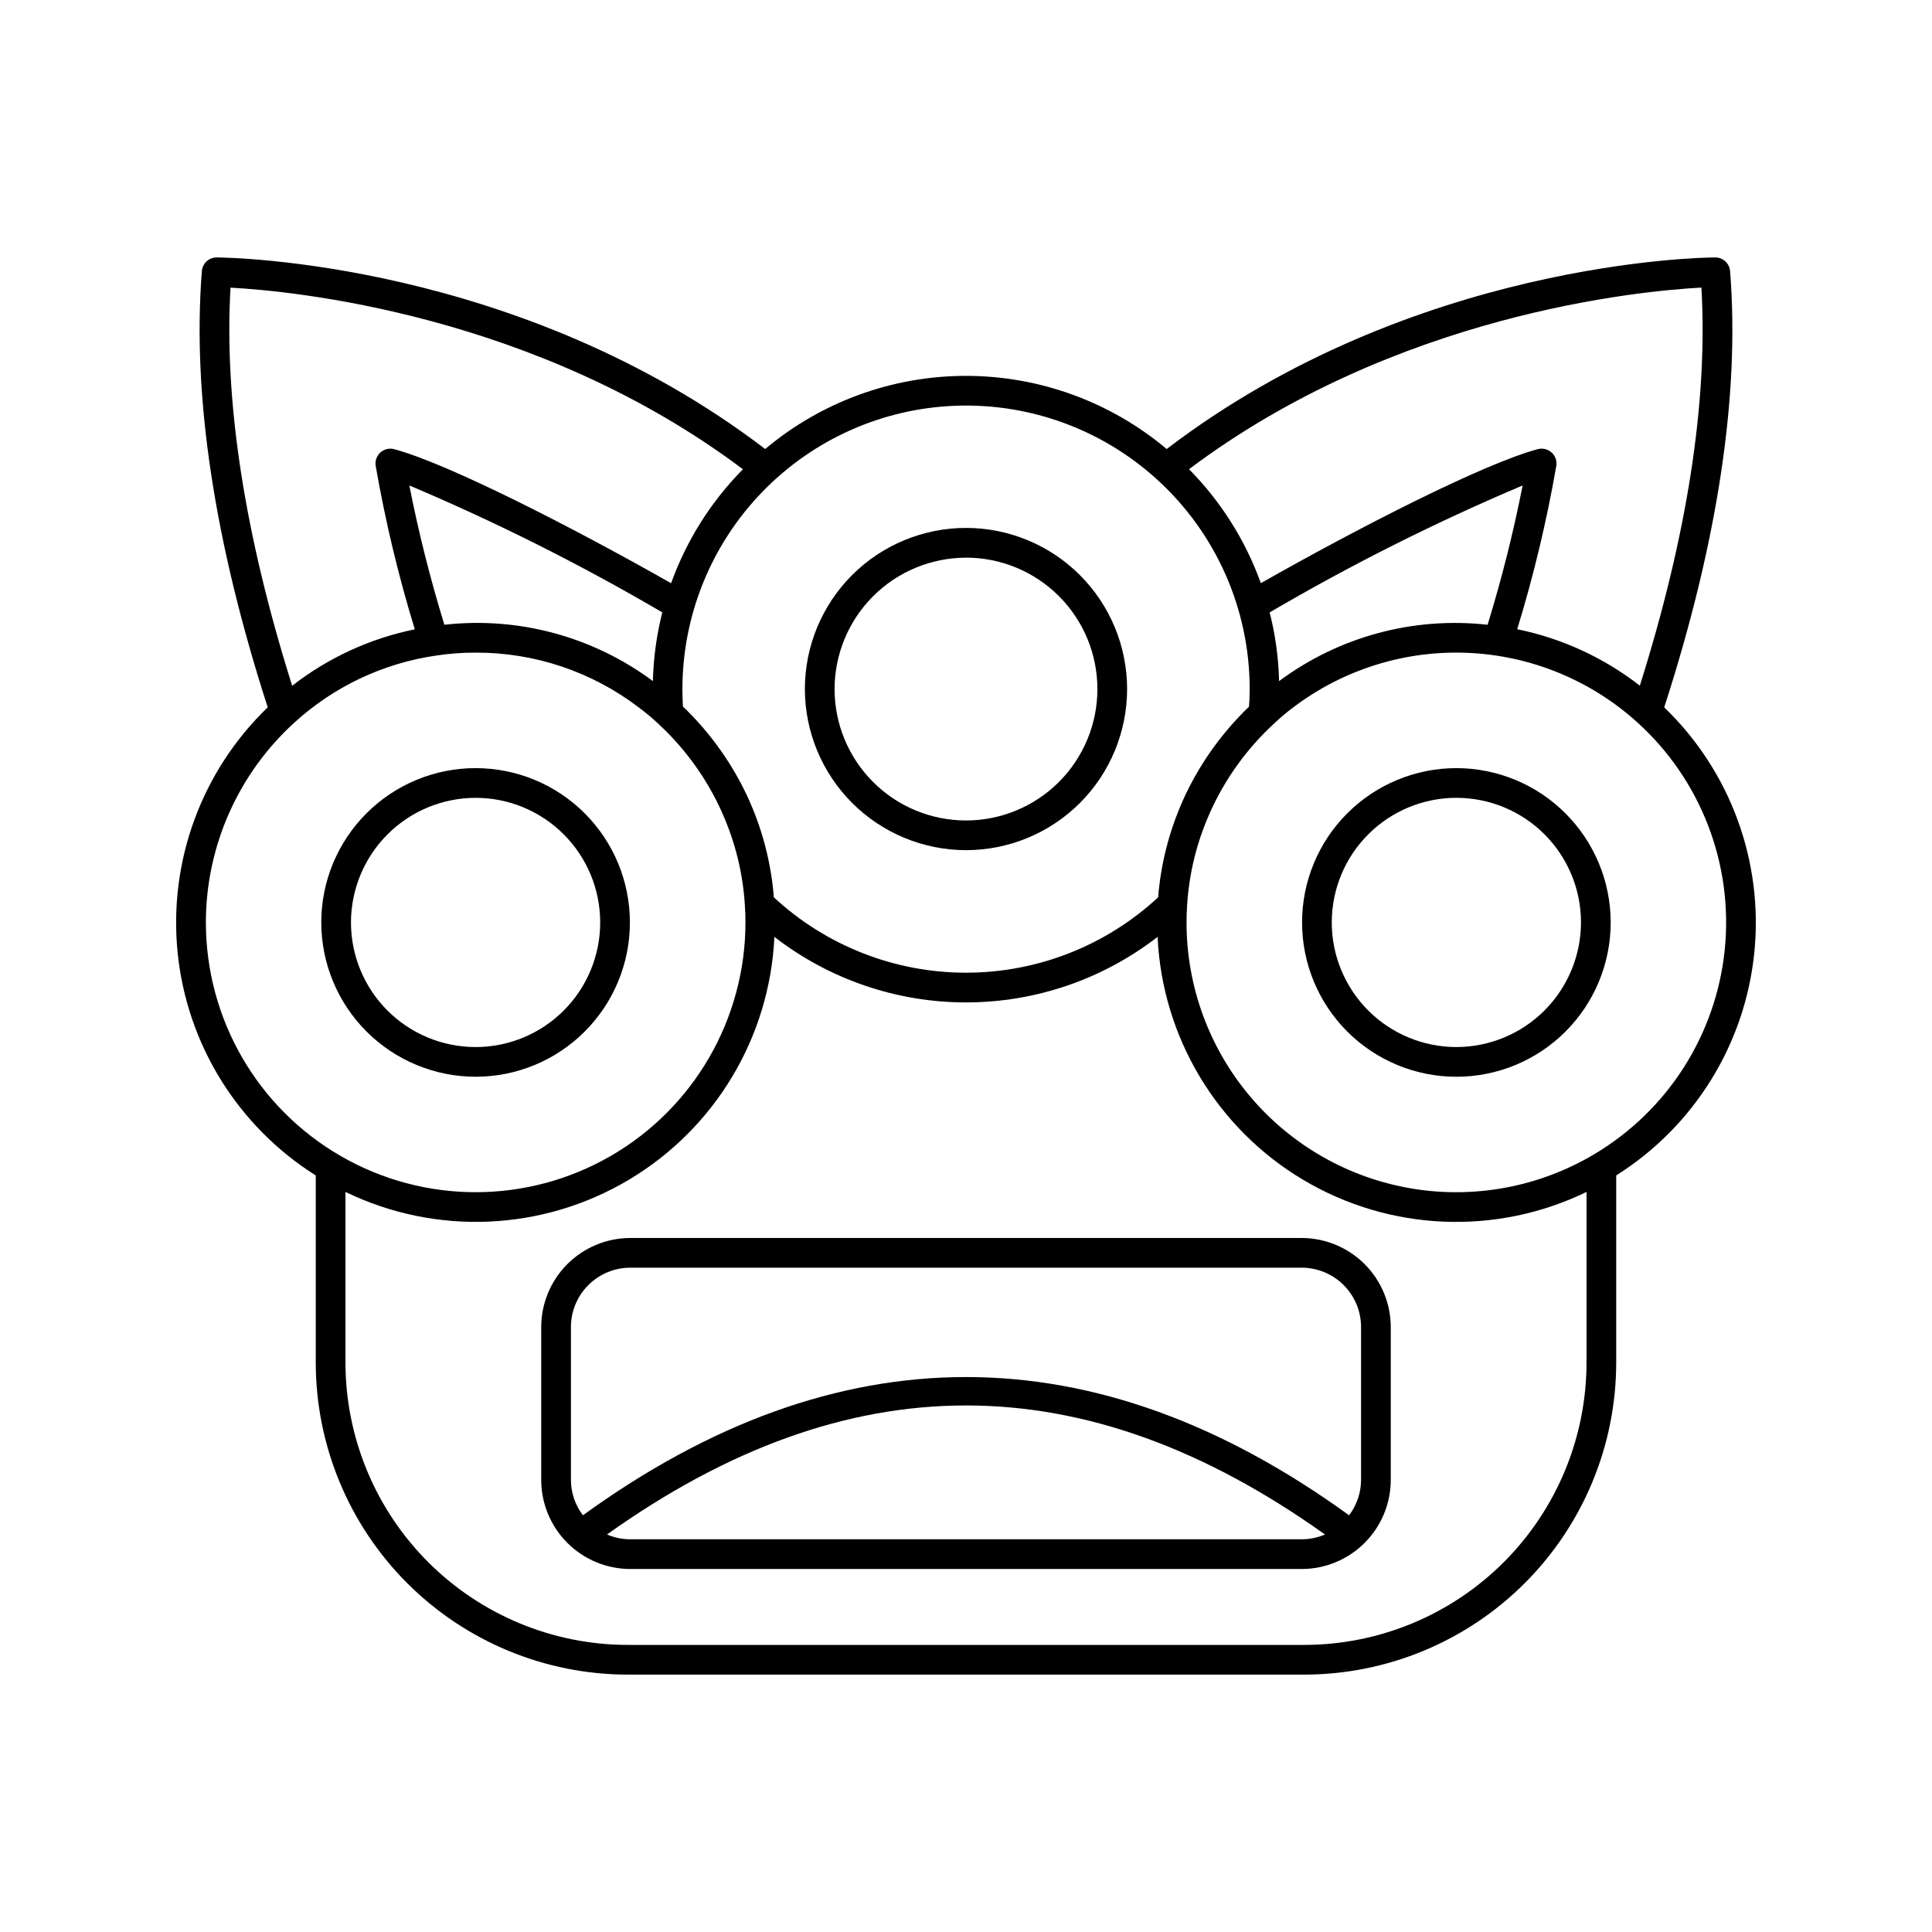
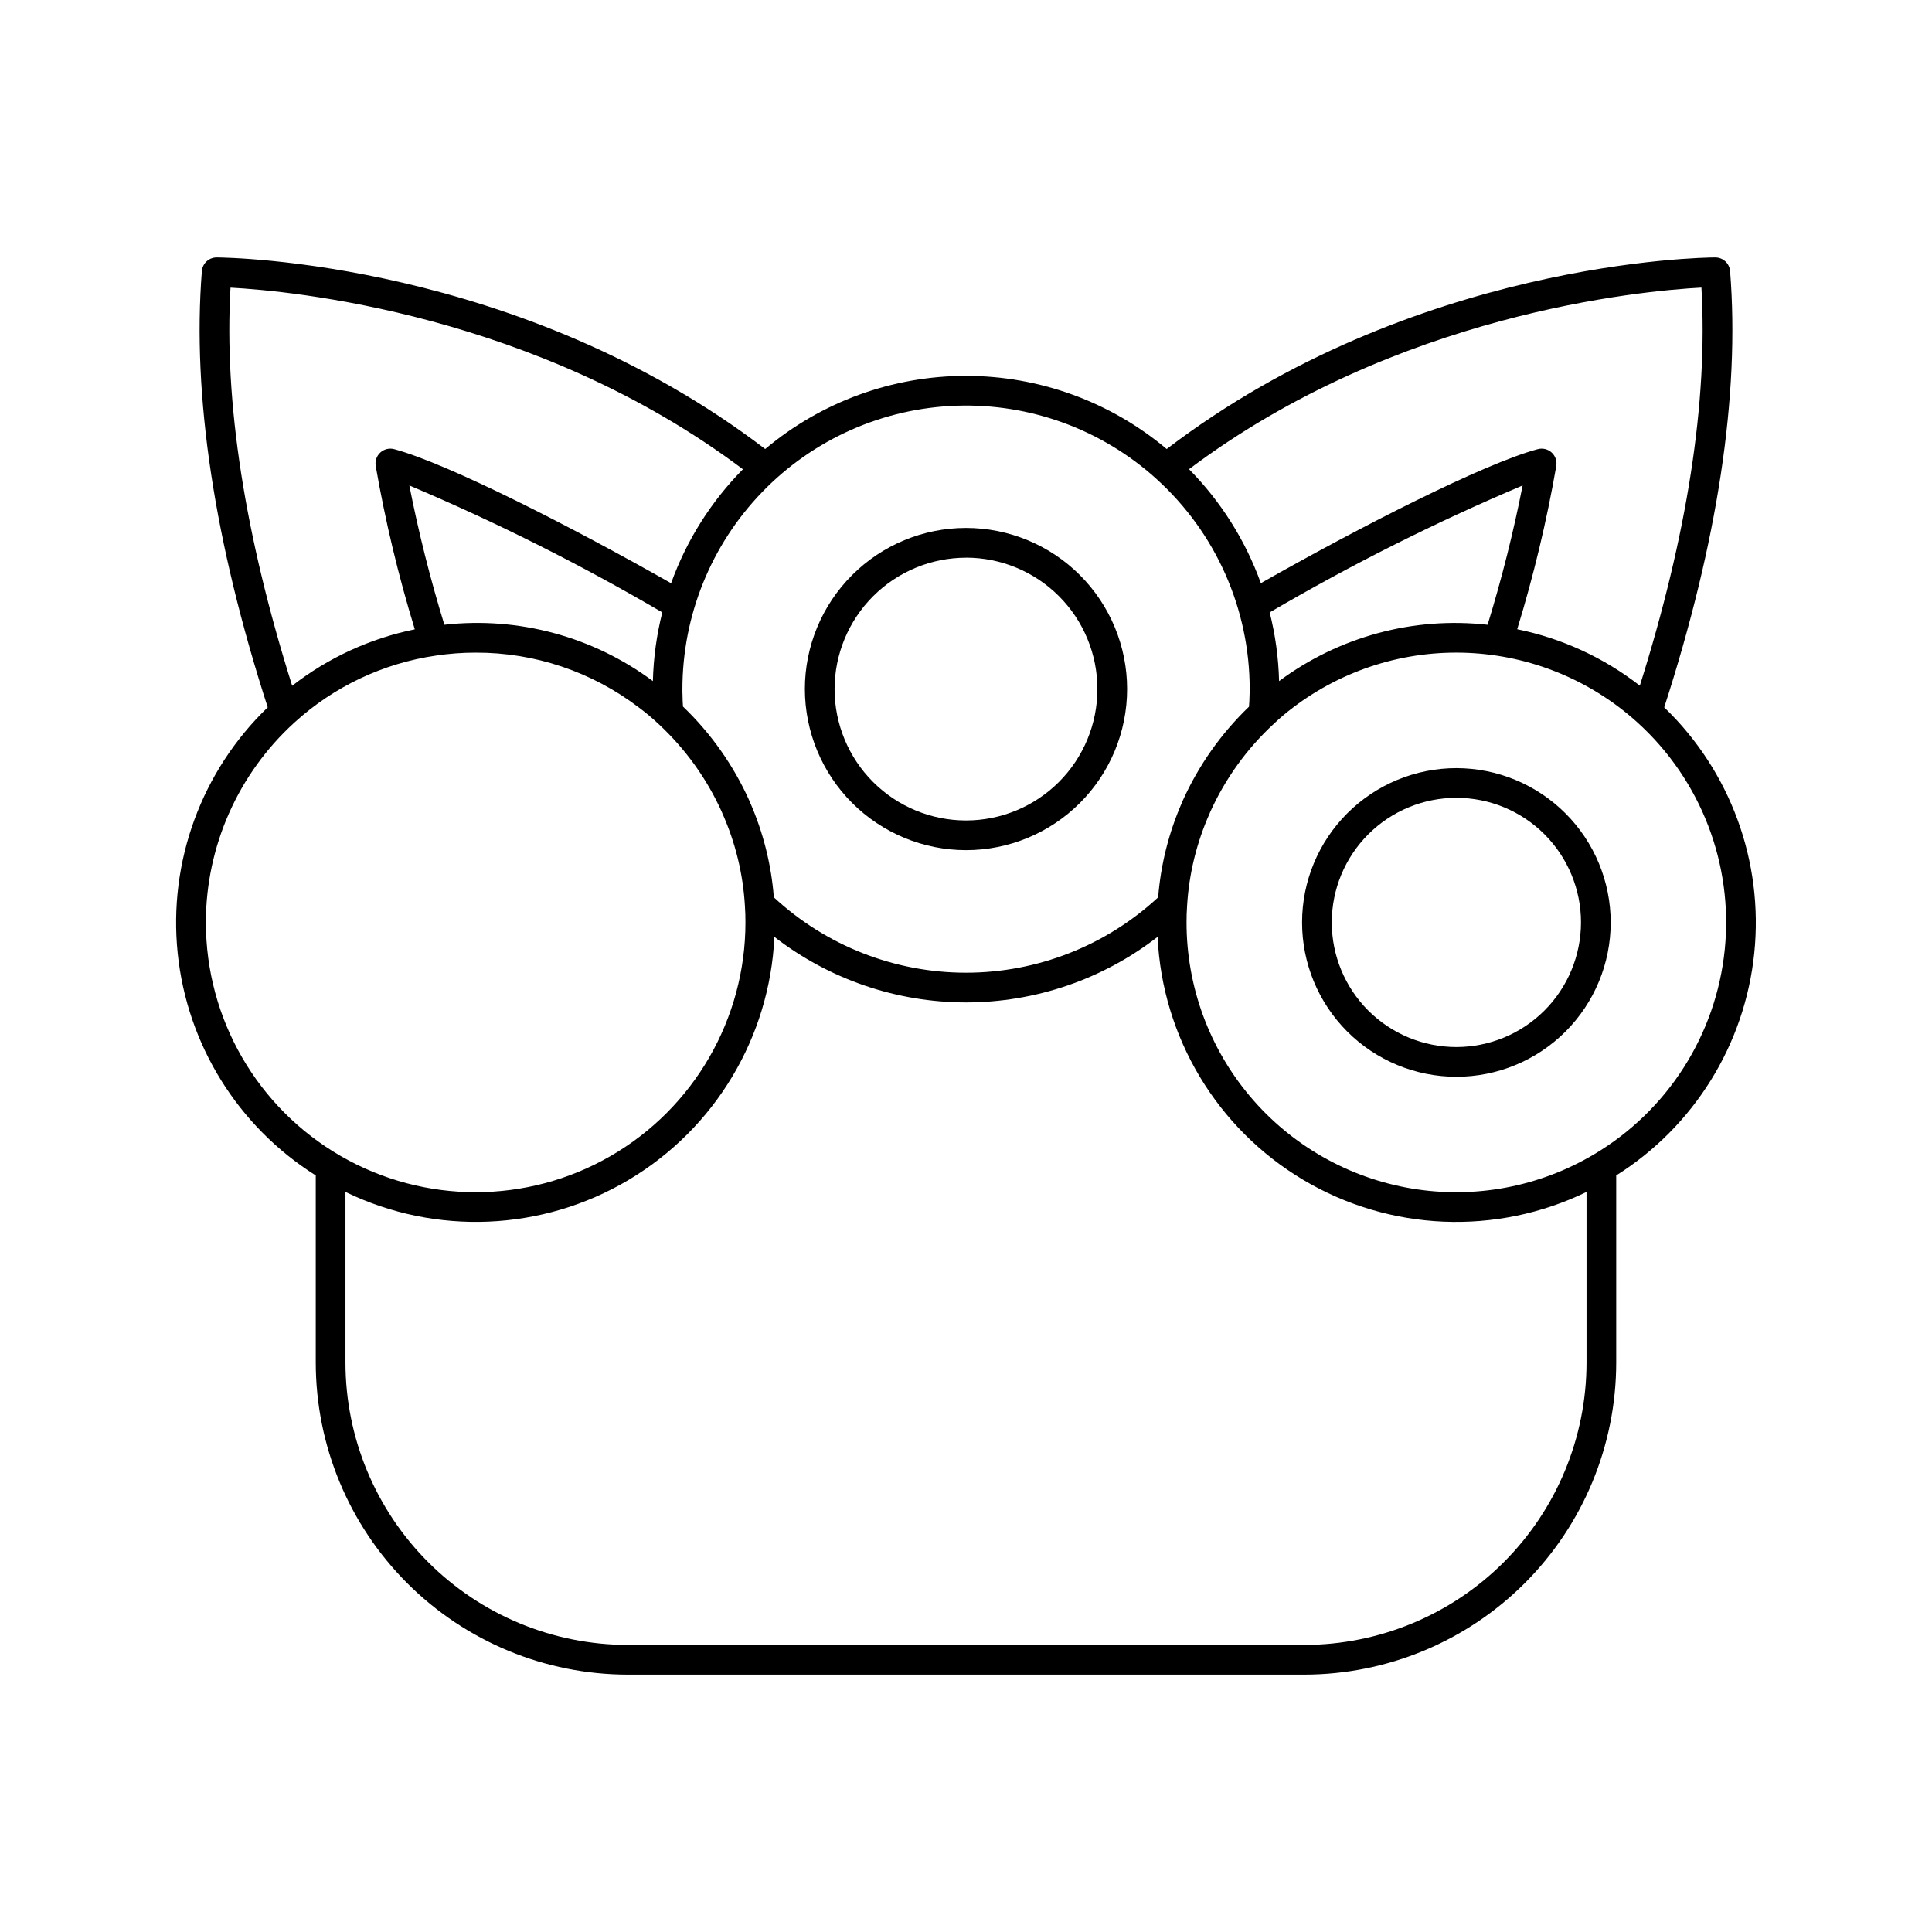
<svg xmlns="http://www.w3.org/2000/svg" fill="#000000" width="800px" height="800px" version="1.1" viewBox="144 144 512 512">
  <g>
    <path d="m400 369.3c11.324 0 22.184-4.5 30.191-12.508 8.008-8.008 12.508-18.871 12.504-30.195 0-11.324-4.5-22.184-12.512-30.191-8.008-8.008-18.871-12.504-30.195-12.5s-22.184 4.504-30.191 12.516c-8.004 8.008-12.5 18.871-12.496 30.199 0.016 11.316 4.519 22.164 12.523 30.168 8.008 8 18.855 12.5 30.176 12.512zm0-77.52c9.234 0 18.094 3.668 24.625 10.199s10.199 15.391 10.199 24.629c0 9.234-3.668 18.094-10.199 24.625s-15.391 10.199-24.625 10.199c-9.238 0-18.098-3.668-24.629-10.199-6.527-6.531-10.199-15.391-10.199-24.625 0.016-9.234 3.688-18.082 10.215-24.609 6.531-6.523 15.379-10.195 24.613-10.207z" />
    <path d="m227.68 455.5v49.633c0.023 21.914 8.742 42.926 24.234 58.422 15.496 15.496 36.508 24.211 58.422 24.234h179.32c21.914-0.023 42.926-8.742 58.418-24.238 15.496-15.492 24.215-36.504 24.238-58.418v-49.633c20.609-12.969 34.102-34.699 36.586-58.922 2.484-24.223-6.316-48.238-23.863-65.121 14.168-43.828 20.074-82.73 17.457-115.61-0.164-2.051-1.879-3.633-3.938-3.625h-0.02c-3.281 0-80.152 1.008-145.35 50.773-14.898-12.52-33.738-19.387-53.199-19.387-19.465 0-38.301 6.867-53.199 19.387-65.199-49.75-142.07-50.742-145.35-50.773h-0.004c-2.059-0.008-3.773 1.574-3.934 3.625-2.602 32.879 3.301 71.781 17.457 115.61h-0.004c-17.547 16.883-26.348 40.898-23.863 65.121 2.484 24.223 15.98 45.953 36.59 58.922zm-29.125-67.031c0.023-20.191 8.555-39.441 23.504-53.016 10.441-9.516 23.488-15.684 37.469-17.715 3.477-0.523 6.988-0.789 10.504-0.785 15.645-0.059 30.867 5.062 43.297 14.562 1.809 1.34 3.531 2.785 5.168 4.328 7.117 6.582 12.836 14.531 16.809 23.375 0.039 0.109 0.082 0.223 0.129 0.332l0.004-0.004c3.449 7.734 5.473 16.027 5.969 24.48 0.109 1.473 0.145 2.949 0.145 4.426v-0.004c0 25.543-13.625 49.148-35.746 61.918-22.121 12.773-49.379 12.773-71.5 0-22.121-12.77-35.746-36.375-35.746-61.918zm118.47-63.969c-15.863-11.801-35.613-17.137-55.262-14.934-3.734-12.137-6.836-24.457-9.285-36.918 23.051 9.75 45.441 20.984 67.035 33.641-1.504 5.961-2.34 12.07-2.492 18.211zm172.63 255.42h-179.32c-19.828-0.023-38.836-7.91-52.855-21.93s-21.906-33.027-21.93-52.855v-45.266 0.004c23.957 11.621 52.152 10.422 75.039-3.184 22.887-13.609 37.402-37.809 38.633-64.406 14.531 11.258 32.395 17.367 50.777 17.367s36.242-6.109 50.773-17.367c1.227 26.598 15.742 50.801 38.629 64.41 22.891 13.609 51.086 14.809 75.043 3.188v45.266-0.004c-0.023 19.828-7.91 38.832-21.93 52.852s-33.027 21.902-52.855 21.926zm76.711-129.97h0.004c-14.535 8.621-31.656 11.812-48.32 9.008-16.664-2.809-31.797-11.426-42.711-24.332-10.91-12.902-16.898-29.254-16.895-46.156 0-1.48 0.035-2.957 0.148-4.484v0.004c0.508-8.43 2.527-16.695 5.965-24.406 0.047-0.102 0.09-0.207 0.125-0.316 3.988-8.867 9.727-16.836 16.867-23.434 1.621-1.539 3.332-2.984 5.117-4.328 13.289-10.086 29.68-15.215 46.348-14.492 16.664 0.723 32.555 7.242 44.918 18.441 16.836 15.238 25.43 37.574 23.148 60.168-2.285 22.598-15.168 42.762-34.711 54.328zm-28.141-140.38c-19.645-2.203-39.395 3.137-55.258 14.934-0.148-6.144-0.984-12.25-2.492-18.211 21.594-12.652 43.984-23.891 67.035-33.641-2.449 12.457-5.551 24.781-9.285 36.918zm40.344 16.137c-9.535-7.422-20.656-12.543-32.496-14.957 4.356-14.195 7.812-28.648 10.359-43.273 0.219-1.32-0.246-2.66-1.238-3.559-0.992-0.898-2.371-1.23-3.664-0.887-14.27 3.809-47.145 20.609-73.391 35.512-4.078-11.328-10.574-21.633-19.035-30.199 54.953-41.301 119.81-47.281 135.79-48.129 1.754 30.223-3.781 65.703-16.328 105.51zm-128.12-54.801c15.762 14.238 24.746 34.492 24.727 55.734 0 0.496 0 0.992-0.039 1.73 0 1-0.082 1.969-0.148 2.922-7.434 7.133-13.418 15.641-17.621 25.047-0.043 0.098-0.078 0.203-0.117 0.309h-0.004c-3.5 7.973-5.641 16.473-6.328 25.152-13.848 12.84-32.035 19.977-50.922 19.977-18.883 0-37.074-7.137-50.922-19.977-0.68-8.672-2.809-17.172-6.297-25.141-0.039-0.109-0.082-0.215-0.129-0.324-4.207-9.426-10.203-17.945-17.656-25.09-0.066-0.973-0.117-1.969-0.125-3.148-0.031-0.461-0.027-0.953-0.027-1.445 0.004-19.504 7.582-38.242 21.145-52.262 13.559-14.02 32.035-22.219 51.527-22.871 19.492-0.648 38.477 6.301 52.938 19.387zm-245.36-50.676c15.977 0.852 80.832 6.828 135.79 48.129-8.461 8.562-14.957 18.871-19.035 30.199-26.242-14.898-59.121-31.699-73.387-35.527-1.289-0.344-2.668-0.008-3.66 0.891-0.988 0.898-1.453 2.238-1.234 3.559 2.547 14.633 6.008 29.094 10.363 43.297-11.844 2.41-22.965 7.531-32.5 14.957-12.547-39.816-18.09-75.297-16.34-105.5z" />
-     <path d="m270.04 429.35c10.848 0 21.246-4.309 28.914-11.977 7.672-7.672 11.977-18.074 11.977-28.918 0-10.848-4.309-21.25-11.977-28.918-7.672-7.668-18.074-11.977-28.918-11.977-10.848 0-21.25 4.309-28.918 11.98-7.668 7.668-11.977 18.07-11.977 28.914 0.012 10.844 4.324 21.242 11.992 28.91 7.668 7.664 18.062 11.977 28.906 11.984zm0-73.918c8.758 0.004 17.156 3.484 23.348 9.676 6.195 6.195 9.672 14.594 9.672 23.352 0 8.758-3.481 17.156-9.672 23.348-6.195 6.195-14.594 9.672-23.352 9.672-8.758 0-17.16-3.481-23.352-9.672s-9.672-14.594-9.672-23.352c0.012-8.754 3.492-17.148 9.688-23.34 6.191-6.191 14.586-9.672 23.34-9.684z" />
    <path d="m529.96 347.56c-10.844 0-21.246 4.309-28.918 11.977-7.672 7.668-11.98 18.07-11.98 28.918 0 10.844 4.309 21.246 11.977 28.918 7.668 7.668 18.07 11.977 28.918 11.977 10.844 0.004 21.246-4.305 28.918-11.977 7.668-7.668 11.977-18.07 11.977-28.918-0.008-10.84-4.32-21.234-11.988-28.902-7.664-7.668-18.059-11.98-28.902-11.992zm0 73.918c-8.758 0-17.156-3.477-23.352-9.668-6.195-6.195-9.676-14.594-9.676-23.352 0-8.758 3.481-17.16 9.672-23.352 6.191-6.195 14.594-9.676 23.352-9.676s17.156 3.481 23.352 9.672c6.191 6.195 9.672 14.594 9.672 23.352-0.012 8.754-3.492 17.148-9.684 23.34-6.188 6.191-14.582 9.672-23.336 9.684z" />
-     <path d="m488.95 472.08h-177.91c-6.262 0.008-12.262 2.496-16.691 6.926-4.426 4.426-6.918 10.43-6.922 16.691v40.488c0.004 6.262 2.496 12.266 6.922 16.691 4.43 4.43 10.43 6.918 16.691 6.926h177.91c6.262-0.008 12.262-2.496 16.691-6.926 4.426-4.426 6.918-10.43 6.926-16.691v-40.488c-0.008-6.262-2.5-12.266-6.926-16.691-4.43-4.426-10.43-6.918-16.691-6.926zm-193.65 23.617c0-4.176 1.66-8.18 4.609-11.133 2.953-2.953 6.957-4.613 11.133-4.613h177.91c4.176 0 8.18 1.66 11.133 4.613 2.953 2.953 4.609 6.957 4.609 11.133v40.488c-0.008 3.391-1.125 6.684-3.176 9.379-67.383-48.844-135.66-48.844-203.04 0-2.051-2.695-3.164-5.988-3.176-9.379zm15.742 56.23c-2.125 0-4.227-0.434-6.184-1.273 63.969-45.59 126.32-45.59 190.27 0h0.004c-1.953 0.84-4.059 1.273-6.184 1.273z" />
  </g>
</svg>